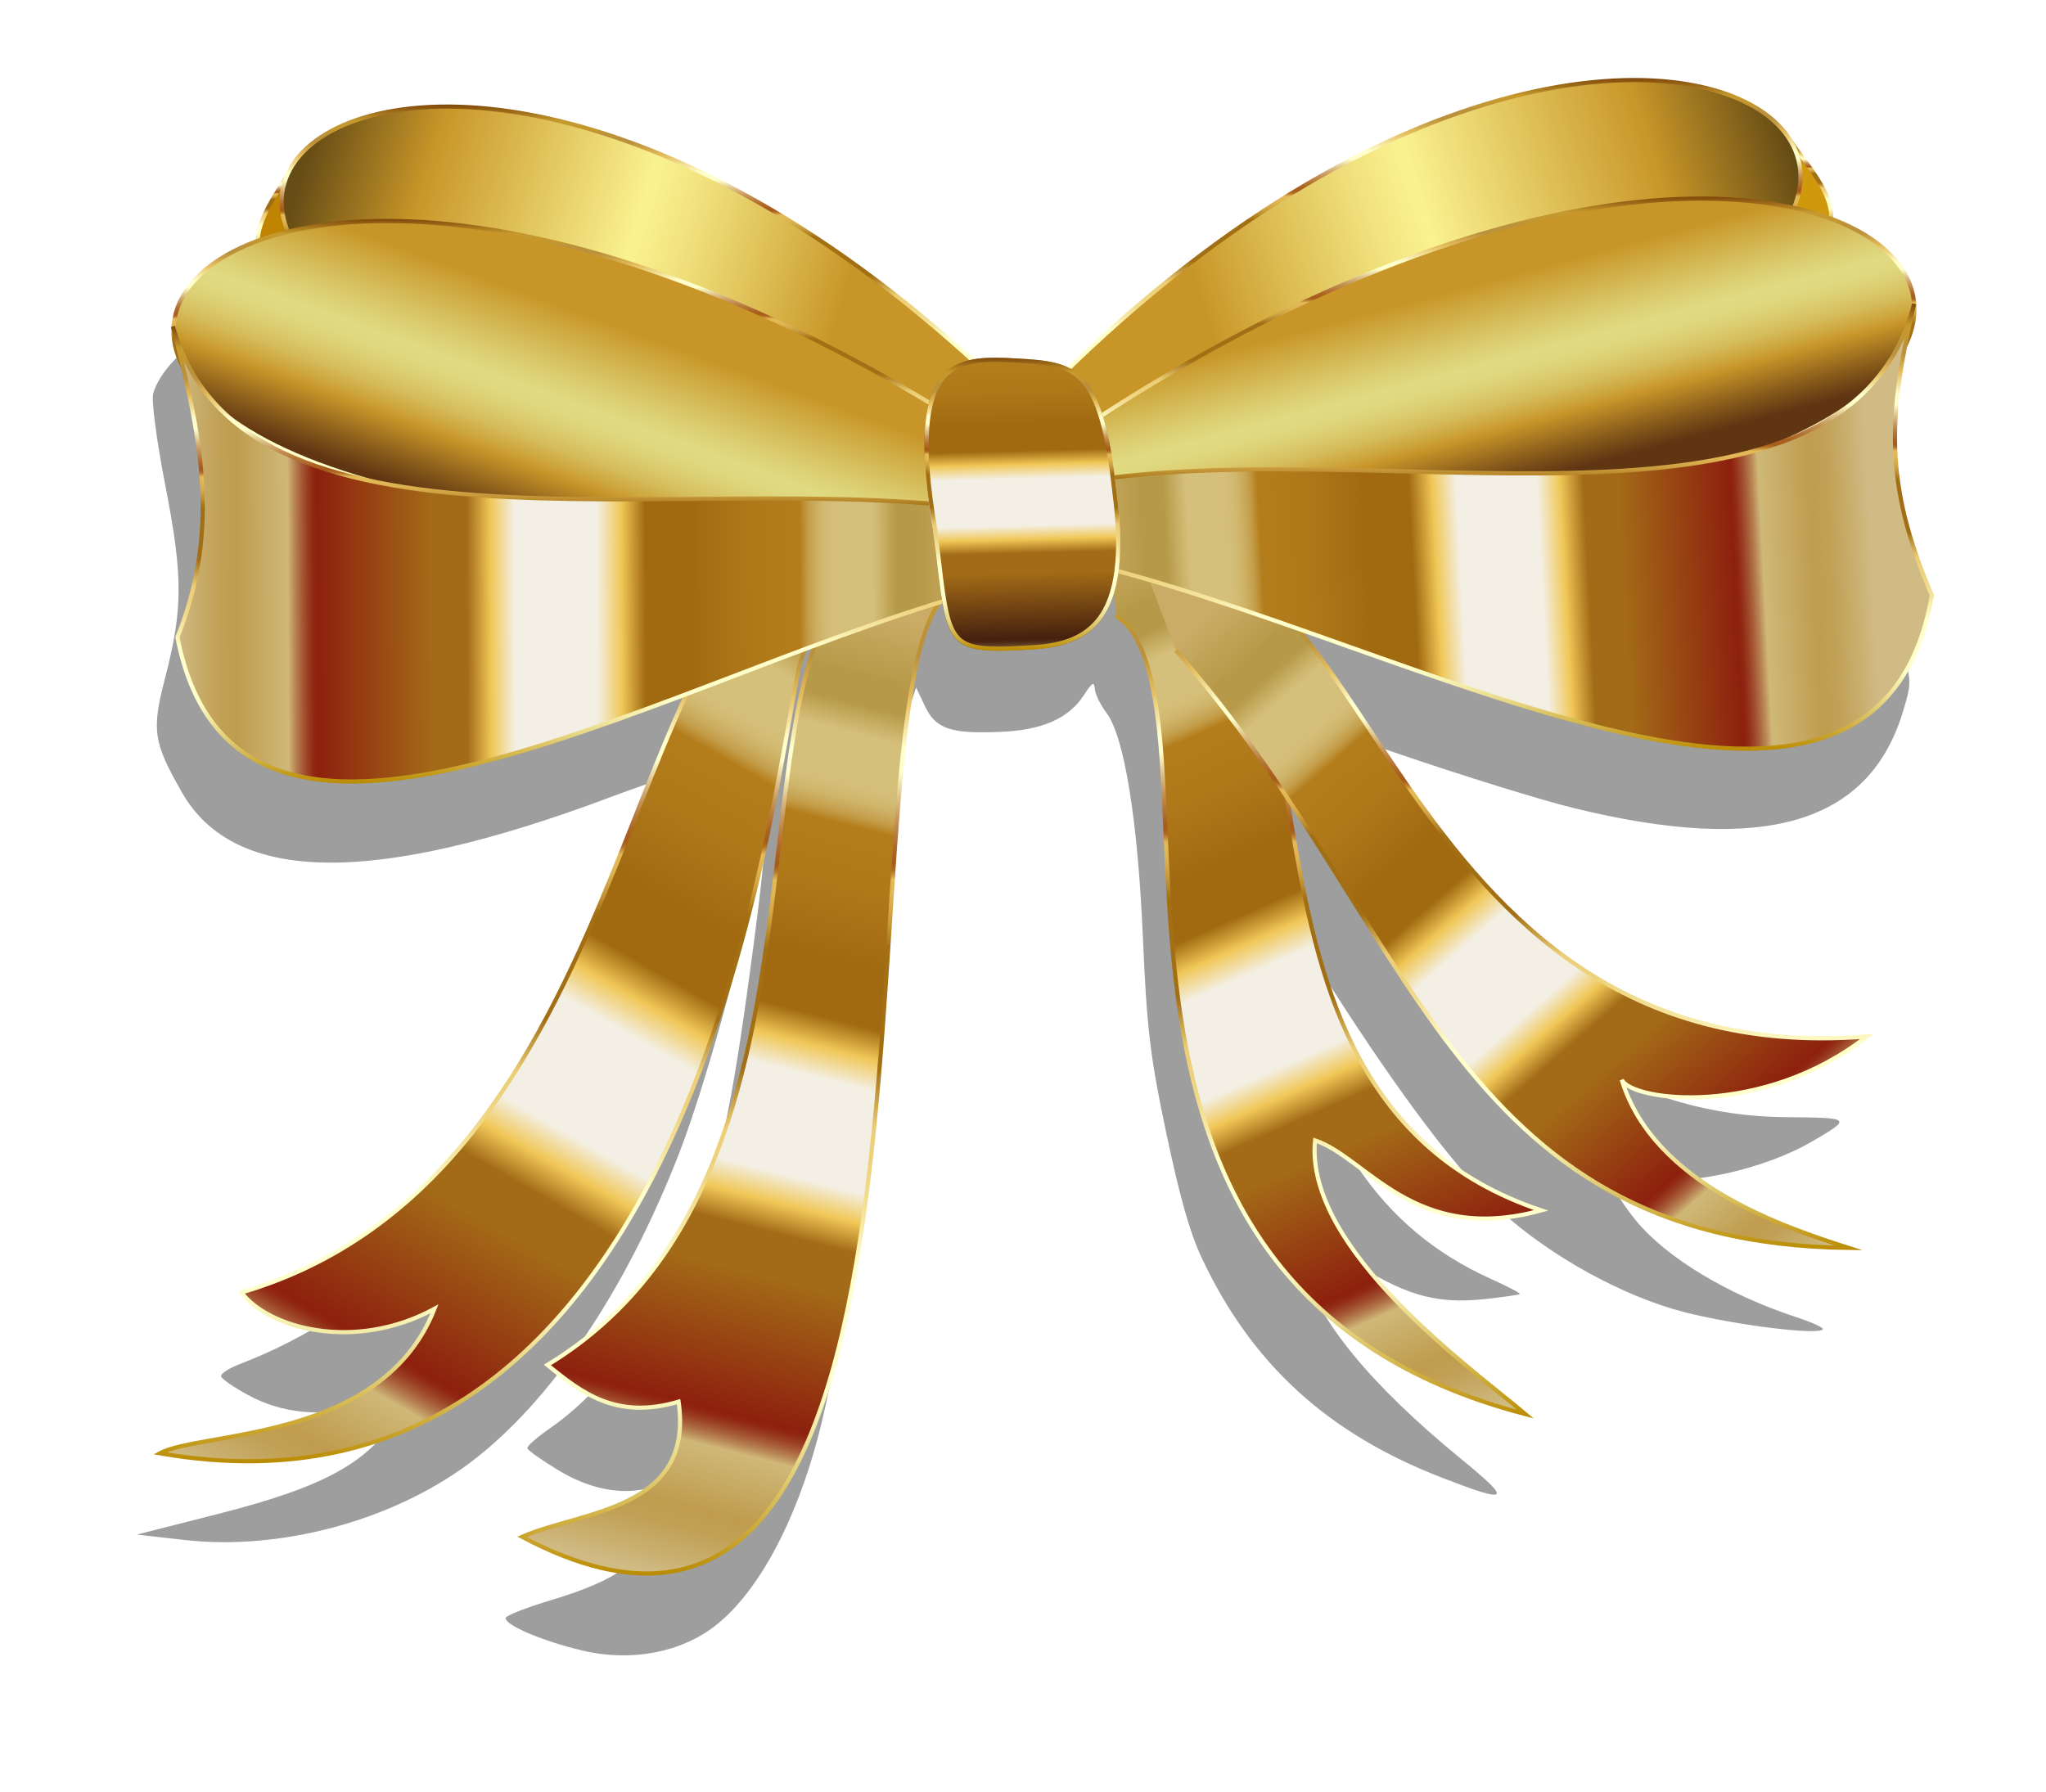
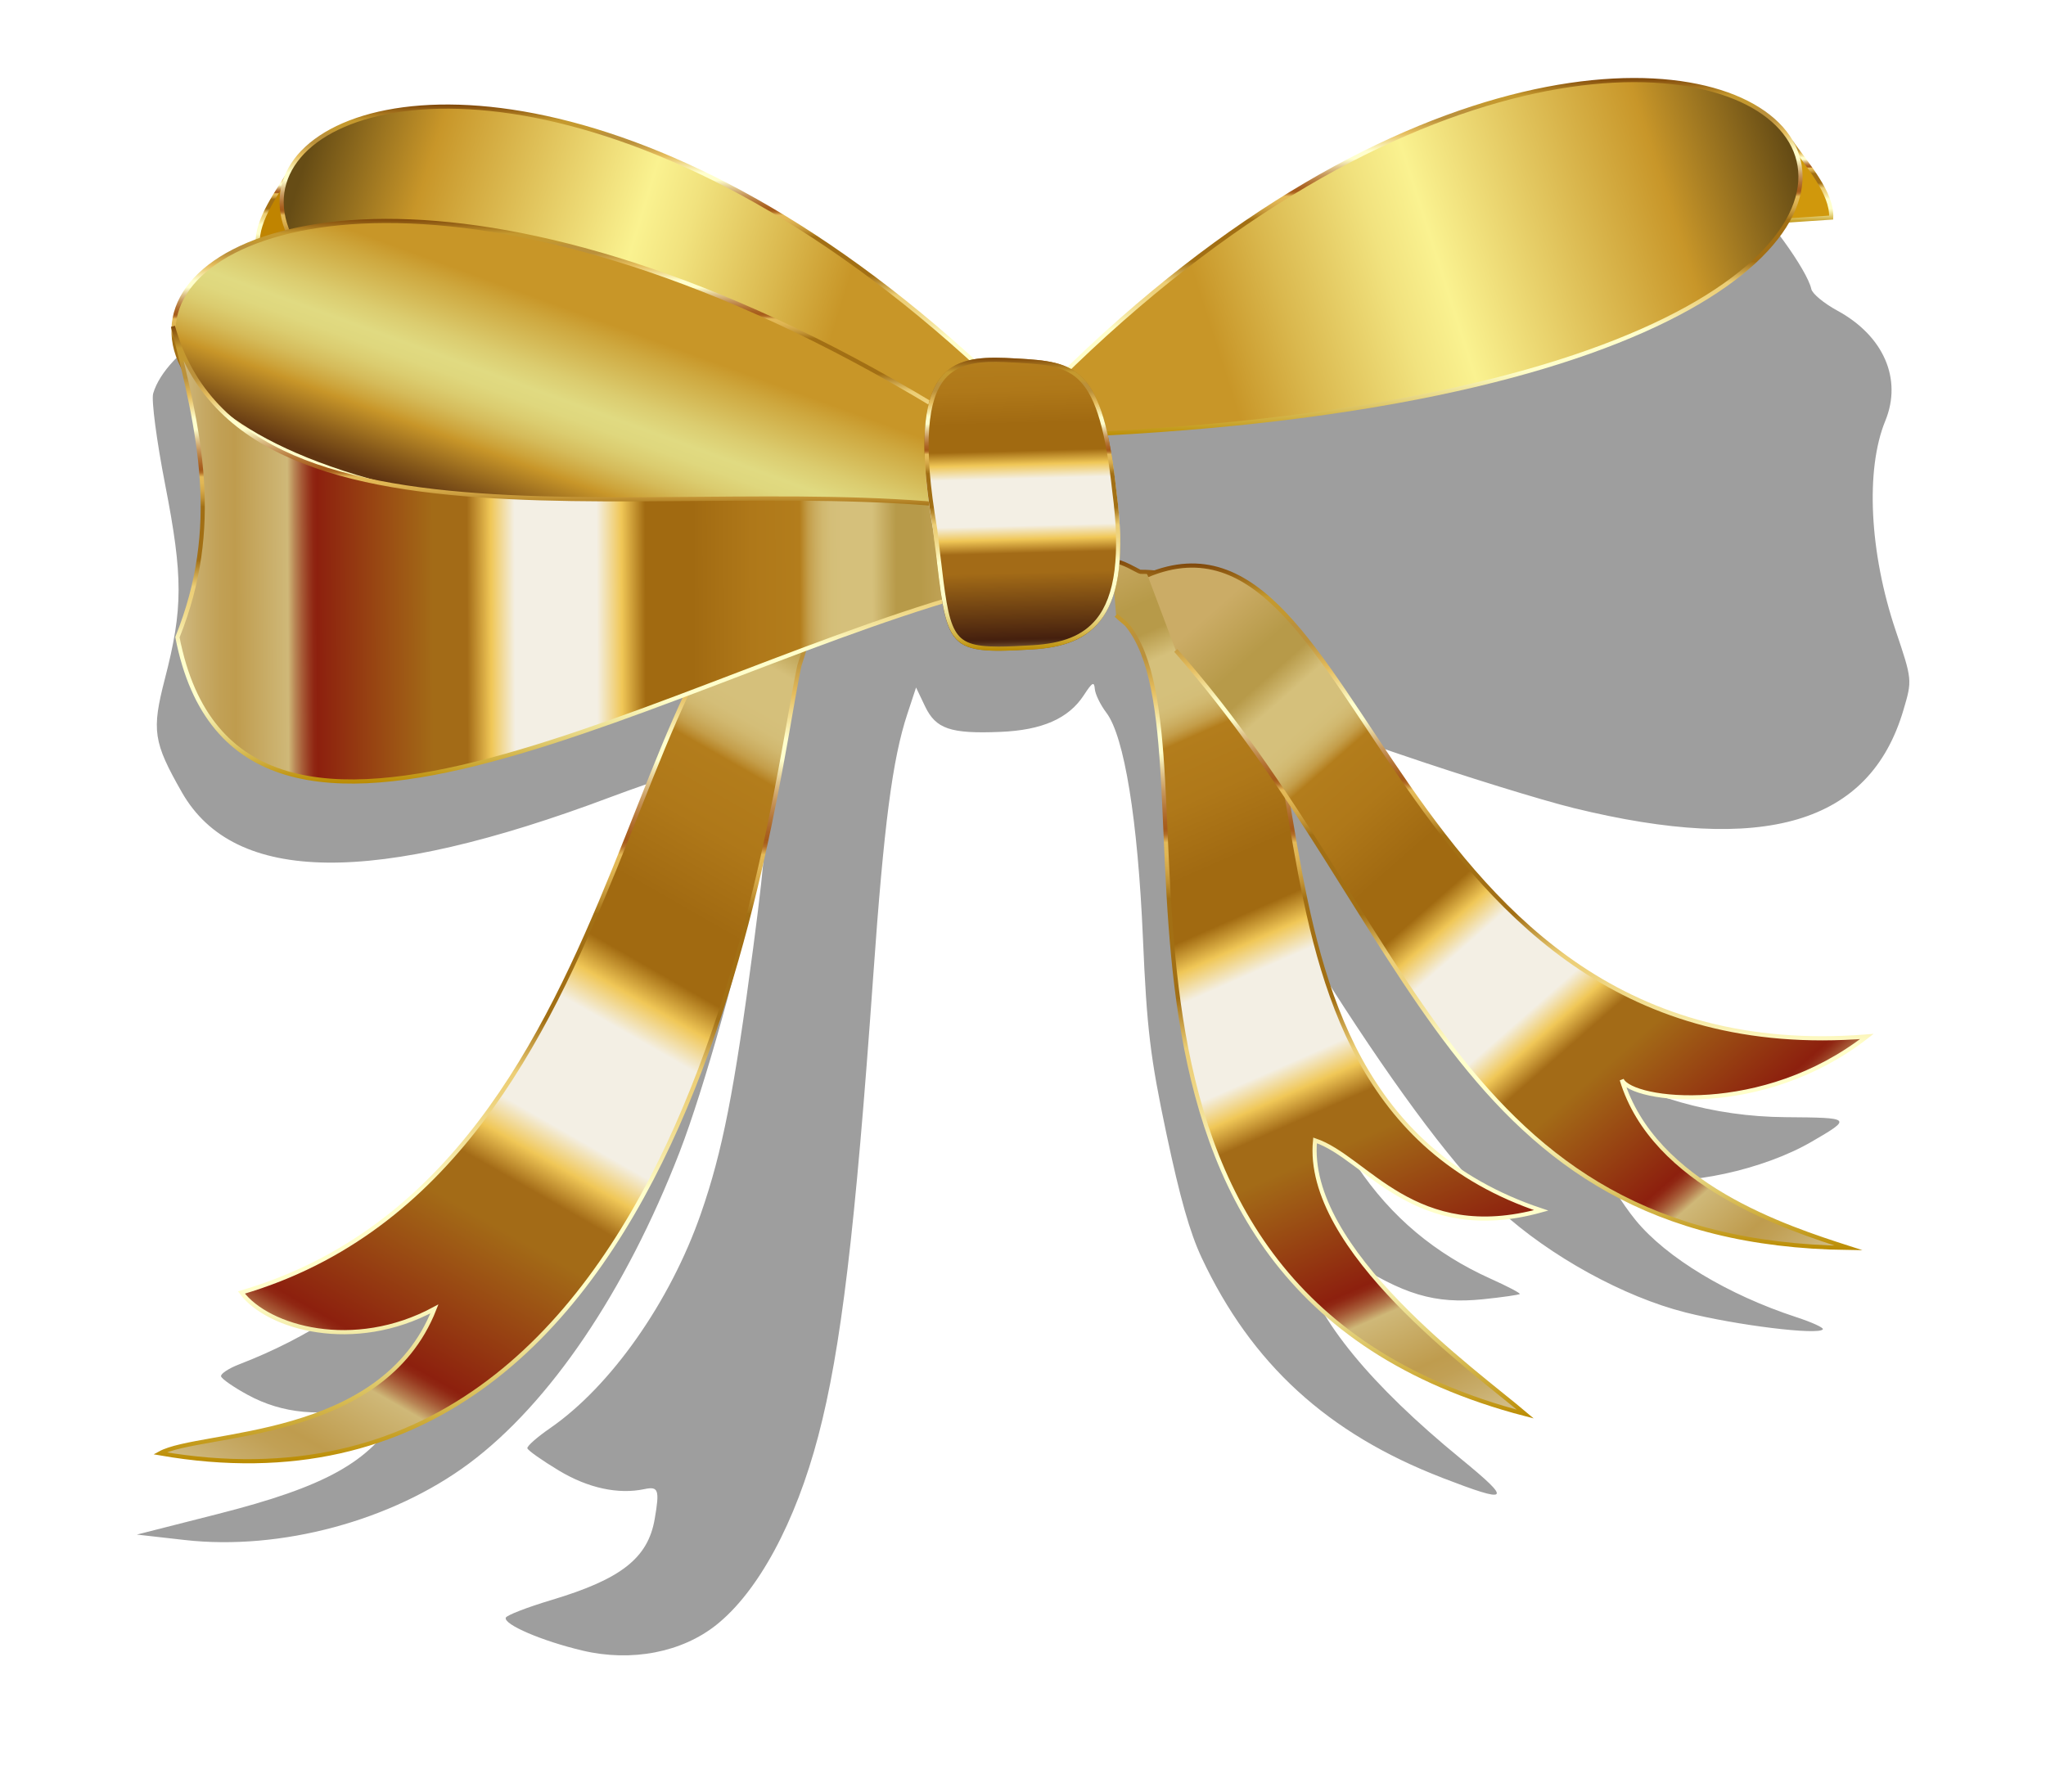
<svg xmlns="http://www.w3.org/2000/svg" width="1968.5" height="1724.6" enable-background="new 310.114 -99.375 1965.886 1725.981" version="1.1" viewBox="310.11 -99.375 1968.5 1724.6" xml:space="preserve">
  <defs>
    <filter id="w" x="-.033" y="-.039" width="1.066" height="1.079" color-interpolation-filters="sRGB">
      <feGaussianBlur stdDeviation="23.579" />
    </filter>
  </defs>
  <g transform="translate(131.59 75)">
    <g transform="translate(-119.35 -102.98)" enable-background="new    " filter="url(#w)" opacity=".38">
      <path d="m1685.4 1350.6c-110.17-42.484-183.49-109.57-231.39-211.71-11.35-24.227-20.84-57.584-33.937-119.51-15.519-73.362-18.811-100.8-22.565-187.96-4.894-113.84-17.913-194.22-35.154-216.95-5.69-7.493-10.694-17.766-11.13-22.823-0.612-7.573-2.407-6.571-10.465 5.767-14.658 22.614-40.156 33.838-80.565 35.476-47.857 1.949-61.926-2.831-72.311-24.601l-8.644-18.118-8.431 25.566c-14.306 43.372-22.498 106.31-32.78 251.96-17.274 244.54-30.968 359.25-52.864 442.68-21.791 83.034-57.752 149.69-98.112 181.85-33.21 26.47-81.679 35.794-128.5 24.761-39.043-9.204-76.377-25.202-74.047-31.726 0.899-2.36 20.58-9.99 43.861-16.968 67.212-20.146 92.936-40.346 99.418-78.055 4.826-28.054 3.623-31.538-9.838-28.702-25.308 5.341-54.293-0.952-82.412-17.87-16.228-9.757-29.856-19.408-30.288-21.434-0.434-2.032 9.428-10.739 21.915-19.344 58.442-40.344 115.59-121.7 145.09-206.56 20.639-59.372 31.978-117.01 50.308-255.76 13.225-100.07 14.038-128.71 1.8-62.913-12.927 69.452-49.241 199.17-72.749 259.85-51.789 133.67-124.75 241.54-202.54 299.42-74.093 55.124-181.5 84.016-273.54 73.584l-46.004-5.207 77.646-19.746c104.04-26.44 146.37-49.989 174.29-96.952l9.388-15.807-37.542 8.816c-46.432 10.916-83.612 7.431-117.07-10.742-13.598-7.391-25.162-15.431-25.682-17.867s7.289-7.594 17.352-11.487c133.53-51.491 225.28-147.8 303.06-318.17 28.957-63.407 102.39-242 100.07-243.33-0.931-0.604-21.436 6.584-45.656 15.588-227.69 85.615-361.99 84.112-412.53-4.603-27.529-48.324-29.192-59.469-16.331-109.21 17.488-67.59 17.544-98.055 0.327-186.49-8.329-42.778-13.436-81.65-11.595-88.057 5.826-20.184 28.17-43.998 54.654-58.231 15.07-8.091 25.126-16.723 24.258-20.787-0.815-3.819 9.579-24.69 23.108-46.371 17.548-28.124 30.052-42.214 43.636-49.174 27.71-14.2 88.895-26 129.03-24.873 48.962 1.367 147.85 26.376 209.69 53.046 62.386 26.903 169.6 94.831 234.76 148.74 31.616 26.16 51.544 38.936 60.864 39.022 7.602-0.018 29.599 1.508 48.836 3.182l34.983 3.065 39.82-36.13c73.904-67.055 154.9-123.32 236.13-164.04 66.759-33.454 103-46.2 172.71-60.744 96.251-20.142 171.96-12.144 217.71 22.834 20.766 15.867 61.27 71.819 65.15 89.993 0.946 4.434 12.122 13.726 24.845 20.63 44.754 24.31 62.86 65.871 46.294 106.25-19.197 46.792-15.244 126.7 9.978 201.6 16.054 47.669 16.053 47.749 7.42 76.872-32.354 109.17-133.4 139.11-317.32 94.024-30.65-7.523-105.33-30.619-165.97-51.339-60.632-20.719-110.85-37.544-111.6-37.383-1.534 0.328 76.885 114.93 116.58 170.15 101.28 140.91 226.47 215.02 364.97 216.06 63.844 0.481 64.242 0.855 25.244 23.533-46.76 27.195-121.07 43.242-166.23 35.888-16.545-2.69-30.505-4.805-31.003-4.699-2.649 0.559 15.059 28.892 27.757 44.399 29.531 36.072 88.738 71.804 154.69 93.36 14.97 4.894 26.419 10.135 25.438 11.649-3.819 5.892-83.185-3.853-132.18-16.235-59.278-14.982-130.12-53.957-178.54-98.237-39.322-35.954-96.225-111.24-162.48-214.98-59.414-93.018-62.874-94.453-47.749-19.838 32.33 159.92 94.506 252.56 201.5 300.72 16.006 7.196 28.531 13.775 27.847 14.613-0.645 0.738-16.587 3.137-35.354 5.036-46.418 4.789-76.933-4.368-129.93-38.976-24.712-16.139-47-28.895-49.531-28.355-2.554 0.545-0.246 15.944 5.147 34.553 15.454 53.32 66.265 115.19 152.96 186.25 49.974 40.961 47.435 43.554-17.992 18.329l0.055-0.085zm-645.51-635.61c-0.594-2.782-2.577-1.256-4.355 3.581-1.799 4.738-2.795 10.89-2.201 13.672 0.594 2.782 2.577 1.256 4.355-3.581 1.8-4.738 2.795-10.89 2.201-13.672zm15.009-77.141c-0.594-2.782-3.122 1.267-5.598 9.119-2.488 7.794-4.032 16.452-3.442 19.216 0.594 2.782 3.122-1.266 5.598-9.119 2.488-7.794 4.036-16.434 3.442-19.216z" />
    </g>
    <g transform="translate(-119.35 -102.98)">
      <linearGradient id="v" x1="572.53" x2="572.53" y1="168.37" y2="88.723" gradientUnits="userSpaceOnUse">
        <stop stop-color="#BA8B01" offset="0" />
        <stop stop-color="#CDAA37" offset=".044" />
        <stop stop-color="#E8D886" offset=".112" />
        <stop stop-color="#F8F4B8" offset=".161" />
        <stop stop-color="#FFFFCB" offset=".185" />
        <stop stop-color="#FFFFCB" offset=".299" />
        <stop stop-color="#FDF9C1" offset=".308" />
        <stop stop-color="#F5E6A0" offset=".342" />
        <stop stop-color="#F0D989" offset=".374" />
        <stop stop-color="#EDD17B" offset=".404" />
        <stop stop-color="#ECCE76" offset=".43" />
        <stop stop-color="#A26F14" offset=".489" />
        <stop stop-color="#A26F14" offset=".605" />
        <stop stop-color="#A67418" offset=".607" />
        <stop stop-color="#C19234" offset=".624" />
        <stop stop-color="#D4A848" offset=".64" />
        <stop stop-color="#E0B654" offset=".656" />
        <stop stop-color="#E4BA58" offset=".67" />
        <stop stop-color="#D9A94D" offset=".672" />
        <stop stop-color="#C38737" offset=".676" />
        <stop stop-color="#B36F27" offset=".679" />
        <stop stop-color="#A9601D" offset=".683" />
        <stop stop-color="#A65B1A" offset=".686" />
        <stop stop-color="#AA6222" offset=".695" />
        <stop stop-color="#B57637" offset=".71" />
        <stop stop-color="#C6965B" offset=".729" />
        <stop stop-color="#DEC38B" offset=".75" />
        <stop stop-color="#FDFCC9" offset=".773" />
        <stop stop-color="#FFFFCD" offset=".774" />
        <stop stop-color="#FFFFCD" offset=".796" />
        <stop stop-color="#E5BD5D" offset=".847" />
        <stop stop-color="#BB913B" offset=".886" />
        <stop stop-color="#BB913B" offset=".912" />
        <stop stop-color="#BE9337" offset=".915" />
        <stop stop-color="#C39830" offset=".925" />
        <stop stop-color="#C5992E" offset=".951" />
        <stop stop-color="#7F470A" offset="1" />
      </linearGradient>
      <path d="m579.46 89.77c-13.82 22.497-35.09 50.399-33.596 73.748l52.808 2.714-18.573-73.842" fill="#c08400" stroke="url(#v)" stroke-miterlimit="10" stroke-width="4" />
      <linearGradient id="u" x1="2030.3" x2="2030.3" y1="144.05" y2="63.844" gradientUnits="userSpaceOnUse">
        <stop stop-color="#BA8B01" offset="0" />
        <stop stop-color="#CDAA37" offset=".044" />
        <stop stop-color="#E8D886" offset=".112" />
        <stop stop-color="#F8F4B8" offset=".161" />
        <stop stop-color="#FFFFCB" offset=".185" />
        <stop stop-color="#FFFFCB" offset=".299" />
        <stop stop-color="#FDF9C1" offset=".308" />
        <stop stop-color="#F5E6A0" offset=".342" />
        <stop stop-color="#F0D989" offset=".374" />
        <stop stop-color="#EDD17B" offset=".404" />
        <stop stop-color="#ECCE76" offset=".43" />
        <stop stop-color="#A26F14" offset=".489" />
        <stop stop-color="#A26F14" offset=".605" />
        <stop stop-color="#A67418" offset=".607" />
        <stop stop-color="#C19234" offset=".624" />
        <stop stop-color="#D4A848" offset=".64" />
        <stop stop-color="#E0B654" offset=".656" />
        <stop stop-color="#E4BA58" offset=".67" />
        <stop stop-color="#D9A94D" offset=".672" />
        <stop stop-color="#C38737" offset=".676" />
        <stop stop-color="#B36F27" offset=".679" />
        <stop stop-color="#A9601D" offset=".683" />
        <stop stop-color="#A65B1A" offset=".686" />
        <stop stop-color="#AA6222" offset=".695" />
        <stop stop-color="#B57637" offset=".71" />
        <stop stop-color="#C6965B" offset=".729" />
        <stop stop-color="#DEC38B" offset=".75" />
        <stop stop-color="#FDFCC9" offset=".773" />
        <stop stop-color="#FFFFCD" offset=".774" />
        <stop stop-color="#FFFFCD" offset=".796" />
        <stop stop-color="#E5BD5D" offset=".847" />
        <stop stop-color="#BB913B" offset=".886" />
        <stop stop-color="#BB913B" offset=".912" />
        <stop stop-color="#BE9337" offset=".915" />
        <stop stop-color="#C39830" offset=".925" />
        <stop stop-color="#C5992E" offset=".951" />
        <stop stop-color="#7F470A" offset="1" />
      </linearGradient>
      <path d="m2020.9 65.002c15.752 22.185 39.925 49.597 38.786 72.975l-58.286 3.893 18.878-74.25" fill="#d0980c" stroke="url(#u)" stroke-miterlimit="10" stroke-width="4" />
      <linearGradient id="t" x1="1723" x2="1357" y1="1290.4" y2="460.37" gradientUnits="userSpaceOnUse">
        <stop stop-color="#D0BB84" offset="0" />
        <stop stop-color="#C7AB68" offset=".029" />
        <stop stop-color="#C1A055" offset=".054" />
        <stop stop-color="#BF9C4E" offset=".073" />
        <stop stop-color="#CFB878" offset=".139" />
        <stop stop-color="#B88454" offset=".148" />
        <stop stop-color="#A65936" offset=".157" />
        <stop stop-color="#983A20" offset=".165" />
        <stop stop-color="#902713" offset=".171" />
        <stop stop-color="#8D200E" offset=".176" />
        <stop stop-color="#A36B17" offset=".321" />
        <stop stop-color="#A36B17" offset=".364" />
        <stop stop-color="#F0C757" offset=".394" />
        <stop stop-color="#F3EFE4" offset=".424" />
        <stop stop-color="#F3EFE4" offset=".491" />
        <stop stop-color="#F3EFE4" offset=".527" />
        <stop stop-color="#F0C757" offset=".558" />
        <stop stop-color="#A16A11" offset=".588" />
        <stop stop-color="#A16A11" offset=".648" />
        <stop stop-color="#A26B12" offset=".652" />
        <stop stop-color="#AF7819" offset=".721" />
        <stop stop-color="#B37D1C" offset=".782" />
        <stop stop-color="#BA8A2E" offset=".786" />
        <stop stop-color="#C49E4A" offset=".793" />
        <stop stop-color="#CBAD60" offset=".802" />
        <stop stop-color="#D1B86F" offset=".811" />
        <stop stop-color="#D4BE78" offset=".821" />
        <stop stop-color="#D5C07B" offset=".836" />
        <stop stop-color="#D5C07B" offset=".873" />
        <stop stop-color="#B79A49" offset=".903" />
        <stop stop-color="#B79A49" offset=".933" />
        <stop stop-color="#CBAC66" offset="1" />
      </linearGradient>
      <linearGradient id="s" x1="1577.5" x2="1577.5" y1="1293.5" y2="466.31" gradientUnits="userSpaceOnUse">
        <stop stop-color="#BA8B01" offset="0" />
        <stop stop-color="#CDAA37" offset=".044" />
        <stop stop-color="#E8D886" offset=".112" />
        <stop stop-color="#F8F4B8" offset=".161" />
        <stop stop-color="#FFFFCB" offset=".185" />
        <stop stop-color="#FFFFCB" offset=".299" />
        <stop stop-color="#FDF9C1" offset=".308" />
        <stop stop-color="#F5E6A0" offset=".342" />
        <stop stop-color="#F0D989" offset=".374" />
        <stop stop-color="#EDD17B" offset=".404" />
        <stop stop-color="#ECCE76" offset=".43" />
        <stop stop-color="#A26F14" offset=".489" />
        <stop stop-color="#A26F14" offset=".605" />
        <stop stop-color="#A67418" offset=".607" />
        <stop stop-color="#C19234" offset=".624" />
        <stop stop-color="#D4A848" offset=".64" />
        <stop stop-color="#E0B654" offset=".656" />
        <stop stop-color="#E4BA58" offset=".67" />
        <stop stop-color="#D9A94D" offset=".672" />
        <stop stop-color="#C38737" offset=".676" />
        <stop stop-color="#B36F27" offset=".679" />
        <stop stop-color="#A9601D" offset=".683" />
        <stop stop-color="#A65B1A" offset=".686" />
        <stop stop-color="#AA6222" offset=".695" />
        <stop stop-color="#B57637" offset=".71" />
        <stop stop-color="#C6965B" offset=".729" />
        <stop stop-color="#DEC38B" offset=".75" />
        <stop stop-color="#FDFCC9" offset=".773" />
        <stop stop-color="#FFFFCD" offset=".774" />
        <stop stop-color="#FFFFCD" offset=".796" />
        <stop stop-color="#E5BD5D" offset=".847" />
        <stop stop-color="#BB913B" offset=".886" />
        <stop stop-color="#BB913B" offset=".912" />
        <stop stop-color="#BE9337" offset=".915" />
        <stop stop-color="#C39830" offset=".925" />
        <stop stop-color="#C5992E" offset=".951" />
        <stop stop-color="#7F470A" offset="1" />
      </linearGradient>
      <path d="m1371.7 520.62c3.97 4.027 9.102 7.585 10.574 9.402 96.879 118.52-86.596 637 383.22 759.36-47.709-40.593-212.85-158.19-202.37-263.41 49.648 16.597 95.293 101.19 217.55 67.346-346.57-115.77-156.07-614.51-385.67-614.48-1.617-0.059-18.168-10.953-27.565-10.509" fill="url(#t)" stroke="url(#s)" stroke-miterlimit="10" stroke-width="4" />
      <linearGradient id="r" x1="2062.8" x2="1500.8" y1="1124.5" y2="484.52" gradientUnits="userSpaceOnUse">
        <stop stop-color="#D0BB84" offset="0" />
        <stop stop-color="#C7AB68" offset=".029" />
        <stop stop-color="#C1A055" offset=".054" />
        <stop stop-color="#BF9C4E" offset=".073" />
        <stop stop-color="#CFB878" offset=".139" />
        <stop stop-color="#B88454" offset=".148" />
        <stop stop-color="#A65936" offset=".157" />
        <stop stop-color="#983A20" offset=".165" />
        <stop stop-color="#902713" offset=".171" />
        <stop stop-color="#8D200E" offset=".176" />
        <stop stop-color="#A36B17" offset=".321" />
        <stop stop-color="#A36B17" offset=".364" />
        <stop stop-color="#F0C757" offset=".394" />
        <stop stop-color="#F3EFE4" offset=".424" />
        <stop stop-color="#F3EFE4" offset=".491" />
        <stop stop-color="#F3EFE4" offset=".527" />
        <stop stop-color="#F0C757" offset=".558" />
        <stop stop-color="#A16A11" offset=".588" />
        <stop stop-color="#A16A11" offset=".648" />
        <stop stop-color="#A26B12" offset=".652" />
        <stop stop-color="#AF7819" offset=".721" />
        <stop stop-color="#B37D1C" offset=".782" />
        <stop stop-color="#BA8A2E" offset=".786" />
        <stop stop-color="#C49E4A" offset=".793" />
        <stop stop-color="#CBAD60" offset=".802" />
        <stop stop-color="#D1B86F" offset=".811" />
        <stop stop-color="#D4BE78" offset=".821" />
        <stop stop-color="#D5C07B" offset=".836" />
        <stop stop-color="#D5C07B" offset=".873" />
        <stop stop-color="#B79A49" offset=".903" />
        <stop stop-color="#B79A49" offset=".933" />
        <stop stop-color="#CBAC66" offset="1" />
      </linearGradient>
      <linearGradient id="q" x1="1750.9" x2="1750.9" y1="1131.6" y2="470.83" gradientUnits="userSpaceOnUse">
        <stop stop-color="#BA8B01" offset="0" />
        <stop stop-color="#CDAA37" offset=".044" />
        <stop stop-color="#E8D886" offset=".112" />
        <stop stop-color="#F8F4B8" offset=".161" />
        <stop stop-color="#FFFFCB" offset=".185" />
        <stop stop-color="#FFFFCB" offset=".299" />
        <stop stop-color="#FDF9C1" offset=".308" />
        <stop stop-color="#F5E6A0" offset=".342" />
        <stop stop-color="#F0D989" offset=".374" />
        <stop stop-color="#EDD17B" offset=".404" />
        <stop stop-color="#ECCE76" offset=".43" />
        <stop stop-color="#A26F14" offset=".489" />
        <stop stop-color="#A26F14" offset=".605" />
        <stop stop-color="#A67418" offset=".607" />
        <stop stop-color="#C19234" offset=".624" />
        <stop stop-color="#D4A848" offset=".64" />
        <stop stop-color="#E0B654" offset=".656" />
        <stop stop-color="#E4BA58" offset=".67" />
        <stop stop-color="#D9A94D" offset=".672" />
        <stop stop-color="#C38737" offset=".676" />
        <stop stop-color="#B36F27" offset=".679" />
        <stop stop-color="#A9601D" offset=".683" />
        <stop stop-color="#A65B1A" offset=".686" />
        <stop stop-color="#AA6222" offset=".695" />
        <stop stop-color="#B57637" offset=".71" />
        <stop stop-color="#C6965B" offset=".729" />
        <stop stop-color="#DEC38B" offset=".75" />
        <stop stop-color="#FDFCC9" offset=".773" />
        <stop stop-color="#FFFFCD" offset=".774" />
        <stop stop-color="#FFFFCD" offset=".796" />
        <stop stop-color="#E5BD5D" offset=".847" />
        <stop stop-color="#BB913B" offset=".886" />
        <stop stop-color="#BB913B" offset=".912" />
        <stop stop-color="#BE9337" offset=".915" />
        <stop stop-color="#C39830" offset=".925" />
        <stop stop-color="#C5992E" offset=".951" />
        <stop stop-color="#7F470A" offset="1" />
      </linearGradient>
      <path d="m1429.1 554.52c230.43 261.37 264.46 570.19 647.43 574.94-59.589-19.19-187.66-60.627-218.33-161.82 9.88 20.812 135.88 36.462 235.82-41.648-467.23 37.188-480.07-531.99-692.11-443.88" fill="url(#r)" stroke="url(#q)" stroke-miterlimit="10" stroke-width="4" />
      <linearGradient id="p" x1="1341.3" x2="2021.3" y1="287.83" y2="69.83" gradientUnits="userSpaceOnUse">
        <stop stop-color="#C89628" offset=".18" />
        <stop stop-color="#DAB84E" offset=".284" />
        <stop stop-color="#F1E27E" offset=".428" />
        <stop stop-color="#FAF290" offset=".5" />
        <stop stop-color="#C89629" offset=".82" />
        <stop stop-color="#664C15" offset=".996" />
      </linearGradient>
      <linearGradient id="o" x1="1673" x2="1673" y1="349.03" y2="3.655" gradientUnits="userSpaceOnUse">
        <stop stop-color="#BA8B01" offset="0" />
        <stop stop-color="#CDAA37" offset=".044" />
        <stop stop-color="#E8D886" offset=".112" />
        <stop stop-color="#F8F4B8" offset=".161" />
        <stop stop-color="#FFFFCB" offset=".185" />
        <stop stop-color="#FFFFCB" offset=".299" />
        <stop stop-color="#FDF9C1" offset=".308" />
        <stop stop-color="#F5E6A0" offset=".342" />
        <stop stop-color="#F0D989" offset=".374" />
        <stop stop-color="#EDD17B" offset=".404" />
        <stop stop-color="#ECCE76" offset=".43" />
        <stop stop-color="#A26F14" offset=".489" />
        <stop stop-color="#A26F14" offset=".605" />
        <stop stop-color="#A67418" offset=".607" />
        <stop stop-color="#C19234" offset=".624" />
        <stop stop-color="#D4A848" offset=".64" />
        <stop stop-color="#E0B654" offset=".656" />
        <stop stop-color="#E4BA58" offset=".67" />
        <stop stop-color="#D9A94D" offset=".672" />
        <stop stop-color="#C38737" offset=".676" />
        <stop stop-color="#B36F27" offset=".679" />
        <stop stop-color="#A9601D" offset=".683" />
        <stop stop-color="#A65B1A" offset=".686" />
        <stop stop-color="#AA6222" offset=".695" />
        <stop stop-color="#B57637" offset=".71" />
        <stop stop-color="#C6965B" offset=".729" />
        <stop stop-color="#DEC38B" offset=".75" />
        <stop stop-color="#FDFCC9" offset=".773" />
        <stop stop-color="#FFFFCD" offset=".774" />
        <stop stop-color="#FFFFCD" offset=".796" />
        <stop stop-color="#E5BD5D" offset=".847" />
        <stop stop-color="#BB913B" offset=".886" />
        <stop stop-color="#BB913B" offset=".912" />
        <stop stop-color="#BE9337" offset=".915" />
        <stop stop-color="#C39830" offset=".925" />
        <stop stop-color="#C5992E" offset=".951" />
        <stop stop-color="#7F470A" offset="1" />
      </linearGradient>
      <path d="m1315.3 293.88c660.65-653.83 1199.4 2.003 17.788 53.153" fill="url(#p)" stroke="url(#o)" stroke-miterlimit="10" stroke-width="4" />
      <linearGradient id="n" x1="1689.8" x2="1751.6" y1="165.65" y2="396.08" gradientUnits="userSpaceOnUse">
        <stop stop-color="#C89628" offset=".18" />
        <stop stop-color="#CEA83F" offset=".253" />
        <stop stop-color="#DBCC6F" offset=".418" />
        <stop stop-color="#E0DA81" offset=".5" />
        <stop stop-color="#DFD77D" offset=".554" />
        <stop stop-color="#DBCC6F" offset=".614" />
        <stop stop-color="#D5BB5A" offset=".676" />
        <stop stop-color="#CDA43B" offset=".739" />
        <stop stop-color="#C89629" offset=".771" />
        <stop stop-color="#86591A" offset=".909" />
        <stop stop-color="#603512" offset="1" />
      </linearGradient>
      <linearGradient id="m" x1="1728.6" x2="1728.6" y1="427.45" y2="117.71" gradientUnits="userSpaceOnUse">
        <stop stop-color="#BA8B01" offset="0" />
        <stop stop-color="#CDAA37" offset=".044" />
        <stop stop-color="#E8D886" offset=".112" />
        <stop stop-color="#F8F4B8" offset=".161" />
        <stop stop-color="#FFFFCB" offset=".185" />
        <stop stop-color="#FFFFCB" offset=".299" />
        <stop stop-color="#FDF9C1" offset=".308" />
        <stop stop-color="#F5E6A0" offset=".342" />
        <stop stop-color="#F0D989" offset=".374" />
        <stop stop-color="#EDD17B" offset=".404" />
        <stop stop-color="#ECCE76" offset=".43" />
        <stop stop-color="#A26F14" offset=".489" />
        <stop stop-color="#A26F14" offset=".605" />
        <stop stop-color="#A67418" offset=".607" />
        <stop stop-color="#C19234" offset=".624" />
        <stop stop-color="#D4A848" offset=".64" />
        <stop stop-color="#E0B654" offset=".656" />
        <stop stop-color="#E4BA58" offset=".67" />
        <stop stop-color="#D9A94D" offset=".672" />
        <stop stop-color="#C38737" offset=".676" />
        <stop stop-color="#B36F27" offset=".679" />
        <stop stop-color="#A9601D" offset=".683" />
        <stop stop-color="#A65B1A" offset=".686" />
        <stop stop-color="#AA6222" offset=".695" />
        <stop stop-color="#B57637" offset=".71" />
        <stop stop-color="#C6965B" offset=".729" />
        <stop stop-color="#DEC38B" offset=".75" />
        <stop stop-color="#FDFCC9" offset=".773" />
        <stop stop-color="#FFFFCD" offset=".774" />
        <stop stop-color="#FFFFCD" offset=".796" />
        <stop stop-color="#E5BD5D" offset=".847" />
        <stop stop-color="#BB913B" offset=".886" />
        <stop stop-color="#BB913B" offset=".912" />
        <stop stop-color="#BE9337" offset=".915" />
        <stop stop-color="#C39830" offset=".925" />
        <stop stop-color="#C5992E" offset=".951" />
        <stop stop-color="#7F470A" offset="1" />
      </linearGradient>
-       <path d="m1316.5 355.84c892.29-609.56 1284 166.22 4.056 59.336" fill="url(#n)" stroke="url(#m)" stroke-miterlimit="10" stroke-width="4" />
      <linearGradient id="l" x1="472.72" x2="468.95" y1="1251.5" y2="1252.1" gradientTransform="matrix(191.91 -40.966 -40.966 -191.91 -37353 259987)" gradientUnits="userSpaceOnUse">
        <stop stop-color="#D0BB84" offset="0" />
        <stop stop-color="#C7AB68" offset=".029" />
        <stop stop-color="#C1A055" offset=".054" />
        <stop stop-color="#BF9C4E" offset=".073" />
        <stop stop-color="#CFB878" offset=".139" />
        <stop stop-color="#B88454" offset=".148" />
        <stop stop-color="#A65936" offset=".157" />
        <stop stop-color="#983A20" offset=".165" />
        <stop stop-color="#902713" offset=".171" />
        <stop stop-color="#8D200E" offset=".176" />
        <stop stop-color="#A36B17" offset=".321" />
        <stop stop-color="#A36B17" offset=".364" />
        <stop stop-color="#F0C757" offset=".394" />
        <stop stop-color="#F3EFE4" offset=".424" />
        <stop stop-color="#F3EFE4" offset=".491" />
        <stop stop-color="#F3EFE4" offset=".527" />
        <stop stop-color="#F0C757" offset=".558" />
        <stop stop-color="#A16A11" offset=".588" />
        <stop stop-color="#A16A11" offset=".648" />
        <stop stop-color="#A26B12" offset=".652" />
        <stop stop-color="#AF7819" offset=".721" />
        <stop stop-color="#B37D1C" offset=".782" />
        <stop stop-color="#BA8A2E" offset=".786" />
        <stop stop-color="#C49E4A" offset=".793" />
        <stop stop-color="#CBAD60" offset=".802" />
        <stop stop-color="#D1B86F" offset=".811" />
        <stop stop-color="#D4BE78" offset=".821" />
        <stop stop-color="#D5C07B" offset=".836" />
        <stop stop-color="#D5C07B" offset=".873" />
        <stop stop-color="#B79A49" offset=".903" />
        <stop stop-color="#B79A49" offset=".933" />
        <stop stop-color="#CBAC66" offset="1" />
      </linearGradient>
      <linearGradient id="k" x1="1737.1" x2="1737.1" y1="651.08" y2="220.42" gradientUnits="userSpaceOnUse">
        <stop stop-color="#BA8B01" offset="0" />
        <stop stop-color="#CDAA37" offset=".044" />
        <stop stop-color="#E8D886" offset=".112" />
        <stop stop-color="#F8F4B8" offset=".161" />
        <stop stop-color="#FFFFCB" offset=".185" />
        <stop stop-color="#FFFFCB" offset=".299" />
        <stop stop-color="#FDF9C1" offset=".308" />
        <stop stop-color="#F5E6A0" offset=".342" />
        <stop stop-color="#F0D989" offset=".374" />
        <stop stop-color="#EDD17B" offset=".404" />
        <stop stop-color="#ECCE76" offset=".43" />
        <stop stop-color="#A26F14" offset=".489" />
        <stop stop-color="#A26F14" offset=".605" />
        <stop stop-color="#A67418" offset=".607" />
        <stop stop-color="#C19234" offset=".624" />
        <stop stop-color="#D4A848" offset=".64" />
        <stop stop-color="#E0B654" offset=".656" />
        <stop stop-color="#E4BA58" offset=".67" />
        <stop stop-color="#D9A94D" offset=".672" />
        <stop stop-color="#C38737" offset=".676" />
        <stop stop-color="#B36F27" offset=".679" />
        <stop stop-color="#A9601D" offset=".683" />
        <stop stop-color="#A65B1A" offset=".686" />
        <stop stop-color="#AA6222" offset=".695" />
        <stop stop-color="#B57637" offset=".71" />
        <stop stop-color="#C6965B" offset=".729" />
        <stop stop-color="#DEC38B" offset=".75" />
        <stop stop-color="#FDFCC9" offset=".773" />
        <stop stop-color="#FFFFCD" offset=".774" />
        <stop stop-color="#FFFFCD" offset=".796" />
        <stop stop-color="#E5BD5D" offset=".847" />
        <stop stop-color="#BB913B" offset=".886" />
        <stop stop-color="#BB913B" offset=".912" />
        <stop stop-color="#BE9337" offset=".915" />
        <stop stop-color="#C39830" offset=".925" />
        <stop stop-color="#C5992E" offset=".951" />
        <stop stop-color="#7F470A" offset="1" />
      </linearGradient>
-       <path d="m1338.7 469.48c314.33 73.042 763.54 345.7 817.84 32.005-46.876-108.72-41.567-174.57-17.016-280.56-66.917 258.89-528.36 116.31-823.56 175.52" fill="url(#l)" stroke="url(#k)" stroke-miterlimit="10" stroke-width="4" />
      <linearGradient id="j" x1="584.51" x2="1210.5" y1="96.843" y2="288.84" gradientUnits="userSpaceOnUse">
        <stop stop-color="#664C15" offset=".004" />
        <stop stop-color="#C89629" offset=".18" />
        <stop stop-color="#FAF290" offset=".5" />
        <stop stop-color="#F1E27E" offset=".572" />
        <stop stop-color="#DAB84E" offset=".716" />
        <stop stop-color="#C89628" offset=".82" />
      </linearGradient>
      <linearGradient id="i" x1="913.12" x2="913.12" y1="351.76" y2="29.186" gradientUnits="userSpaceOnUse">
        <stop stop-color="#BA8B01" offset="0" />
        <stop stop-color="#CDAA37" offset=".044" />
        <stop stop-color="#E8D886" offset=".112" />
        <stop stop-color="#F8F4B8" offset=".161" />
        <stop stop-color="#FFFFCB" offset=".185" />
        <stop stop-color="#FFFFCB" offset=".299" />
        <stop stop-color="#FDF9C1" offset=".308" />
        <stop stop-color="#F5E6A0" offset=".342" />
        <stop stop-color="#F0D989" offset=".374" />
        <stop stop-color="#EDD17B" offset=".404" />
        <stop stop-color="#ECCE76" offset=".43" />
        <stop stop-color="#A26F14" offset=".489" />
        <stop stop-color="#A26F14" offset=".605" />
        <stop stop-color="#A67418" offset=".607" />
        <stop stop-color="#C19234" offset=".624" />
        <stop stop-color="#D4A848" offset=".64" />
        <stop stop-color="#E0B654" offset=".656" />
        <stop stop-color="#E4BA58" offset=".67" />
        <stop stop-color="#D9A94D" offset=".672" />
        <stop stop-color="#C38737" offset=".676" />
        <stop stop-color="#B36F27" offset=".679" />
        <stop stop-color="#A9601D" offset=".683" />
        <stop stop-color="#A65B1A" offset=".686" />
        <stop stop-color="#AA6222" offset=".695" />
        <stop stop-color="#B57637" offset=".71" />
        <stop stop-color="#C6965B" offset=".729" />
        <stop stop-color="#DEC38B" offset=".75" />
        <stop stop-color="#FDFCC9" offset=".773" />
        <stop stop-color="#FFFFCD" offset=".774" />
        <stop stop-color="#FFFFCD" offset=".796" />
        <stop stop-color="#E5BD5D" offset=".847" />
        <stop stop-color="#BB913B" offset=".886" />
        <stop stop-color="#BB913B" offset=".912" />
        <stop stop-color="#BE9337" offset=".915" />
        <stop stop-color="#C39830" offset=".925" />
        <stop stop-color="#C5992E" offset=".951" />
        <stop stop-color="#7F470A" offset="1" />
      </linearGradient>
      <path d="m1258 298.09c-646.6-617.56-1149.5 26.573-15.938 51.675" fill="url(#j)" stroke="url(#i)" stroke-miterlimit="10" stroke-width="4" />
      <linearGradient id="h" x1="912.14" x2="1148.1" y1="1439.1" y2="517.06" gradientUnits="userSpaceOnUse">
        <stop stop-color="#D0BB84" offset="0" />
        <stop stop-color="#C7AB68" offset=".029" />
        <stop stop-color="#C1A055" offset=".054" />
        <stop stop-color="#BF9C4E" offset=".073" />
        <stop stop-color="#CFB878" offset=".139" />
        <stop stop-color="#B88454" offset=".148" />
        <stop stop-color="#A65936" offset=".157" />
        <stop stop-color="#983A20" offset=".165" />
        <stop stop-color="#902713" offset=".171" />
        <stop stop-color="#8D200E" offset=".176" />
        <stop stop-color="#A36B17" offset=".321" />
        <stop stop-color="#A36B17" offset=".364" />
        <stop stop-color="#F0C757" offset=".394" />
        <stop stop-color="#F3EFE4" offset=".424" />
        <stop stop-color="#F3EFE4" offset=".491" />
        <stop stop-color="#F3EFE4" offset=".527" />
        <stop stop-color="#F0C757" offset=".558" />
        <stop stop-color="#A16A11" offset=".588" />
        <stop stop-color="#A16A11" offset=".648" />
        <stop stop-color="#A26B12" offset=".652" />
        <stop stop-color="#AF7819" offset=".721" />
        <stop stop-color="#B37D1C" offset=".782" />
        <stop stop-color="#BA8A2E" offset=".786" />
        <stop stop-color="#C49E4A" offset=".793" />
        <stop stop-color="#CBAD60" offset=".802" />
        <stop stop-color="#D1B86F" offset=".811" />
        <stop stop-color="#D4BE78" offset=".821" />
        <stop stop-color="#D5C07B" offset=".836" />
        <stop stop-color="#D5C07B" offset=".873" />
        <stop stop-color="#B79A49" offset=".903" />
        <stop stop-color="#B79A49" offset=".933" />
        <stop stop-color="#CBAC66" offset="1" />
      </linearGradient>
      <linearGradient id="g" x1="1004.9" x2="1004.9" y1="1444.7" y2="445.68" gradientUnits="userSpaceOnUse">
        <stop stop-color="#BA8B01" offset="0" />
        <stop stop-color="#CDAA37" offset=".044" />
        <stop stop-color="#E8D886" offset=".112" />
        <stop stop-color="#F8F4B8" offset=".161" />
        <stop stop-color="#FFFFCB" offset=".185" />
        <stop stop-color="#FFFFCB" offset=".299" />
        <stop stop-color="#FDF9C1" offset=".308" />
        <stop stop-color="#F5E6A0" offset=".342" />
        <stop stop-color="#F0D989" offset=".374" />
        <stop stop-color="#EDD17B" offset=".404" />
        <stop stop-color="#ECCE76" offset=".43" />
        <stop stop-color="#A26F14" offset=".489" />
        <stop stop-color="#A26F14" offset=".605" />
        <stop stop-color="#A67418" offset=".607" />
        <stop stop-color="#C19234" offset=".624" />
        <stop stop-color="#D4A848" offset=".64" />
        <stop stop-color="#E0B654" offset=".656" />
        <stop stop-color="#E4BA58" offset=".67" />
        <stop stop-color="#D9A94D" offset=".672" />
        <stop stop-color="#C38737" offset=".676" />
        <stop stop-color="#B36F27" offset=".679" />
        <stop stop-color="#A9601D" offset=".683" />
        <stop stop-color="#A65B1A" offset=".686" />
        <stop stop-color="#AA6222" offset=".695" />
        <stop stop-color="#B57637" offset=".71" />
        <stop stop-color="#C6965B" offset=".729" />
        <stop stop-color="#DEC38B" offset=".75" />
        <stop stop-color="#FDFCC9" offset=".773" />
        <stop stop-color="#FFFFCD" offset=".774" />
        <stop stop-color="#FFFFCD" offset=".796" />
        <stop stop-color="#E5BD5D" offset=".847" />
        <stop stop-color="#BB913B" offset=".886" />
        <stop stop-color="#BB913B" offset=".912" />
        <stop stop-color="#BE9337" offset=".915" />
        <stop stop-color="#C39830" offset=".925" />
        <stop stop-color="#C5992E" offset=".951" />
        <stop stop-color="#7F470A" offset="1" />
      </linearGradient>
-       <path d="m1212.9 500.35c-4.7 4.114-11.219 7.514-12.609 9.636-95.995 146.79 37.928 1129.6-400.16 897.45 56.991-25.025 165.79-25.078 150.62-130.03-59.802 17.762-93.226-8.403-126.18-35.348 325.95-197.67 136.36-758.81 354.54-786.62 3.843-0.416 28.541-7.495 32.605-7.762" fill="url(#h)" stroke="url(#g)" stroke-miterlimit="10" stroke-width="4" />
      <linearGradient id="f" x1="570.99" x2="1109" y1="1391.8" y2="451.8" gradientUnits="userSpaceOnUse">
        <stop stop-color="#D0BB84" offset="0" />
        <stop stop-color="#C7AB68" offset=".029" />
        <stop stop-color="#C1A055" offset=".054" />
        <stop stop-color="#BF9C4E" offset=".073" />
        <stop stop-color="#CFB878" offset=".139" />
        <stop stop-color="#B88454" offset=".148" />
        <stop stop-color="#A65936" offset=".157" />
        <stop stop-color="#983A20" offset=".165" />
        <stop stop-color="#902713" offset=".171" />
        <stop stop-color="#8D200E" offset=".176" />
        <stop stop-color="#A36B17" offset=".321" />
        <stop stop-color="#A36B17" offset=".364" />
        <stop stop-color="#F0C757" offset=".394" />
        <stop stop-color="#F3EFE4" offset=".424" />
        <stop stop-color="#F3EFE4" offset=".491" />
        <stop stop-color="#F3EFE4" offset=".527" />
        <stop stop-color="#F0C757" offset=".558" />
        <stop stop-color="#A16A11" offset=".588" />
        <stop stop-color="#A16A11" offset=".648" />
        <stop stop-color="#A26B12" offset=".652" />
        <stop stop-color="#AF7819" offset=".721" />
        <stop stop-color="#B37D1C" offset=".782" />
        <stop stop-color="#BA8A2E" offset=".786" />
        <stop stop-color="#C49E4A" offset=".793" />
        <stop stop-color="#CBAD60" offset=".802" />
        <stop stop-color="#D1B86F" offset=".811" />
        <stop stop-color="#D4BE78" offset=".821" />
        <stop stop-color="#D5C07B" offset=".836" />
        <stop stop-color="#D5C07B" offset=".873" />
        <stop stop-color="#B79A49" offset=".903" />
        <stop stop-color="#B79A49" offset=".933" />
        <stop stop-color="#CBAC66" offset="1" />
      </linearGradient>
      <linearGradient id="e" x1="798.07" x2="798.07" y1="1336.7" y2="462.6" gradientUnits="userSpaceOnUse">
        <stop stop-color="#BA8B01" offset="0" />
        <stop stop-color="#CDAA37" offset=".044" />
        <stop stop-color="#E8D886" offset=".112" />
        <stop stop-color="#F8F4B8" offset=".161" />
        <stop stop-color="#FFFFCB" offset=".185" />
        <stop stop-color="#FFFFCB" offset=".299" />
        <stop stop-color="#FDF9C1" offset=".308" />
        <stop stop-color="#F5E6A0" offset=".342" />
        <stop stop-color="#F0D989" offset=".374" />
        <stop stop-color="#EDD17B" offset=".404" />
        <stop stop-color="#ECCE76" offset=".43" />
        <stop stop-color="#A26F14" offset=".489" />
        <stop stop-color="#A26F14" offset=".605" />
        <stop stop-color="#A67418" offset=".607" />
        <stop stop-color="#C19234" offset=".624" />
        <stop stop-color="#D4A848" offset=".64" />
        <stop stop-color="#E0B654" offset=".656" />
        <stop stop-color="#E4BA58" offset=".67" />
        <stop stop-color="#D9A94D" offset=".672" />
        <stop stop-color="#C38737" offset=".676" />
        <stop stop-color="#B36F27" offset=".679" />
        <stop stop-color="#A9601D" offset=".683" />
        <stop stop-color="#A65B1A" offset=".686" />
        <stop stop-color="#AA6222" offset=".695" />
        <stop stop-color="#B57637" offset=".71" />
        <stop stop-color="#C6965B" offset=".729" />
        <stop stop-color="#DEC38B" offset=".75" />
        <stop stop-color="#FDFCC9" offset=".773" />
        <stop stop-color="#FFFFCD" offset=".774" />
        <stop stop-color="#FFFFCD" offset=".796" />
        <stop stop-color="#E5BD5D" offset=".847" />
        <stop stop-color="#BB913B" offset=".886" />
        <stop stop-color="#BB913B" offset=".912" />
        <stop stop-color="#BE9337" offset=".915" />
        <stop stop-color="#C39830" offset=".925" />
        <stop stop-color="#C5992E" offset=".951" />
        <stop stop-color="#7F470A" offset="1" />
      </linearGradient>
      <path d="m1129 502.2c-27.882-39.051-52.251 34.521-62.121 67.259-26.825 125.09-101.87 846.92-615.17 757.63 39.006-21.406 213.93-10.785 264.12-138.96-77.665 41.888-160.22 18.309-185.69-15.794 402.88-118.2 360.34-730.89 578.47-705.17 3.813 0.392 37.347-3.275 41.346-2.445" fill="url(#f)" stroke="url(#e)" stroke-miterlimit="10" stroke-width="4" />
      <linearGradient id="d" x1="815.68" x2="905.54" y1="444.49" y2="197.58" gradientUnits="userSpaceOnUse">
        <stop stop-color="#603512" offset="0" />
        <stop stop-color="#86591A" offset=".09" />
        <stop stop-color="#C89629" offset=".229" />
        <stop stop-color="#CDA43B" offset=".261" />
        <stop stop-color="#D5BB5A" offset=".324" />
        <stop stop-color="#DBCC6F" offset=".386" />
        <stop stop-color="#DFD77D" offset=".446" />
        <stop stop-color="#E0DA81" offset=".5" />
        <stop stop-color="#DBCC6F" offset=".582" />
        <stop stop-color="#CEA83F" offset=".748" />
        <stop stop-color="#C89628" offset=".82" />
      </linearGradient>
      <linearGradient id="c" x1="860.16" x2="860.16" y1="431.14" y2="139.24" gradientUnits="userSpaceOnUse">
        <stop stop-color="#BA8B01" offset="0" />
        <stop stop-color="#CDAA37" offset=".044" />
        <stop stop-color="#E8D886" offset=".112" />
        <stop stop-color="#F8F4B8" offset=".161" />
        <stop stop-color="#FFFFCB" offset=".185" />
        <stop stop-color="#FFFFCB" offset=".299" />
        <stop stop-color="#FDF9C1" offset=".308" />
        <stop stop-color="#F5E6A0" offset=".342" />
        <stop stop-color="#F0D989" offset=".374" />
        <stop stop-color="#EDD17B" offset=".404" />
        <stop stop-color="#ECCE76" offset=".43" />
        <stop stop-color="#A26F14" offset=".489" />
        <stop stop-color="#A26F14" offset=".605" />
        <stop stop-color="#A67418" offset=".607" />
        <stop stop-color="#C19234" offset=".624" />
        <stop stop-color="#D4A848" offset=".64" />
        <stop stop-color="#E0B654" offset=".656" />
        <stop stop-color="#E4BA58" offset=".67" />
        <stop stop-color="#D9A94D" offset=".672" />
        <stop stop-color="#C38737" offset=".676" />
        <stop stop-color="#B36F27" offset=".679" />
        <stop stop-color="#A9601D" offset=".683" />
        <stop stop-color="#A65B1A" offset=".686" />
        <stop stop-color="#AA6222" offset=".695" />
        <stop stop-color="#B57637" offset=".71" />
        <stop stop-color="#C6965B" offset=".729" />
        <stop stop-color="#DEC38B" offset=".75" />
        <stop stop-color="#FDFCC9" offset=".773" />
        <stop stop-color="#FFFFCD" offset=".774" />
        <stop stop-color="#FFFFCD" offset=".796" />
        <stop stop-color="#E5BD5D" offset=".847" />
        <stop stop-color="#BB913B" offset=".886" />
        <stop stop-color="#BB913B" offset=".912" />
        <stop stop-color="#BE9337" offset=".915" />
        <stop stop-color="#C39830" offset=".925" />
        <stop stop-color="#C5992E" offset=".951" />
        <stop stop-color="#7F470A" offset="1" />
      </linearGradient>
      <path d="m1256.5 356.61c-867.67-570.11-1227.2 186.78-2.668 57.354" fill="url(#d)" stroke="url(#c)" stroke-miterlimit="10" stroke-width="4" />
      <linearGradient id="b" x1="464.69" x2="468.51" y1="1253.2" y2="1252.4" gradientTransform="matrix(191.91 -40.966 -40.966 -191.91 -37371 260005)" gradientUnits="userSpaceOnUse">
        <stop stop-color="#D0BB84" offset="0" />
        <stop stop-color="#C7AB68" offset=".029" />
        <stop stop-color="#C1A055" offset=".054" />
        <stop stop-color="#BF9C4E" offset=".073" />
        <stop stop-color="#CFB878" offset=".139" />
        <stop stop-color="#B88454" offset=".148" />
        <stop stop-color="#A65936" offset=".157" />
        <stop stop-color="#983A20" offset=".165" />
        <stop stop-color="#902713" offset=".171" />
        <stop stop-color="#8D200E" offset=".176" />
        <stop stop-color="#A36B17" offset=".321" />
        <stop stop-color="#A36B17" offset=".364" />
        <stop stop-color="#F0C757" offset=".394" />
        <stop stop-color="#F3EFE4" offset=".424" />
        <stop stop-color="#F3EFE4" offset=".491" />
        <stop stop-color="#F3EFE4" offset=".527" />
        <stop stop-color="#F0C757" offset=".558" />
        <stop stop-color="#A16A11" offset=".588" />
        <stop stop-color="#A16A11" offset=".648" />
        <stop stop-color="#A26B12" offset=".652" />
        <stop stop-color="#AF7819" offset=".721" />
        <stop stop-color="#B37D1C" offset=".782" />
        <stop stop-color="#BA8A2E" offset=".786" />
        <stop stop-color="#C49E4A" offset=".793" />
        <stop stop-color="#CBAD60" offset=".802" />
        <stop stop-color="#D1B86F" offset=".811" />
        <stop stop-color="#D4BE78" offset=".821" />
        <stop stop-color="#D5C07B" offset=".836" />
        <stop stop-color="#D5C07B" offset=".873" />
        <stop stop-color="#B79A49" offset=".903" />
        <stop stop-color="#B79A49" offset=".933" />
        <stop stop-color="#CBAC66" offset="1" />
      </linearGradient>
      <linearGradient id="a" x1="867.31" x2="867.31" y1="682.63" y2="242.14" gradientUnits="userSpaceOnUse">
        <stop stop-color="#BA8B01" offset="0" />
        <stop stop-color="#CDAA37" offset=".044" />
        <stop stop-color="#E8D886" offset=".112" />
        <stop stop-color="#F8F4B8" offset=".161" />
        <stop stop-color="#FFFFCB" offset=".185" />
        <stop stop-color="#FFFFCB" offset=".299" />
        <stop stop-color="#FDF9C1" offset=".308" />
        <stop stop-color="#F5E6A0" offset=".342" />
        <stop stop-color="#F0D989" offset=".374" />
        <stop stop-color="#EDD17B" offset=".404" />
        <stop stop-color="#ECCE76" offset=".43" />
        <stop stop-color="#A26F14" offset=".489" />
        <stop stop-color="#A26F14" offset=".605" />
        <stop stop-color="#A67418" offset=".607" />
        <stop stop-color="#C19234" offset=".624" />
        <stop stop-color="#D4A848" offset=".64" />
        <stop stop-color="#E0B654" offset=".656" />
        <stop stop-color="#E4BA58" offset=".67" />
        <stop stop-color="#D9A94D" offset=".672" />
        <stop stop-color="#C38737" offset=".676" />
        <stop stop-color="#B36F27" offset=".679" />
        <stop stop-color="#A9601D" offset=".683" />
        <stop stop-color="#A65B1A" offset=".686" />
        <stop stop-color="#AA6222" offset=".695" />
        <stop stop-color="#B57637" offset=".71" />
        <stop stop-color="#C6965B" offset=".729" />
        <stop stop-color="#DEC38B" offset=".75" />
        <stop stop-color="#FDFCC9" offset=".773" />
        <stop stop-color="#FFFFCD" offset=".774" />
        <stop stop-color="#FFFFCD" offset=".796" />
        <stop stop-color="#E5BD5D" offset=".847" />
        <stop stop-color="#BB913B" offset=".886" />
        <stop stop-color="#BB913B" offset=".912" />
        <stop stop-color="#BE9337" offset=".915" />
        <stop stop-color="#C39830" offset=".925" />
        <stop stop-color="#C5992E" offset=".951" />
        <stop stop-color="#7F470A" offset="1" />
      </linearGradient>
      <path d="m1251.7 494.08c-299.73 76.963-724.68 349.39-783.13 47.665 42.682-105.91 21.433-197.26-4.299-299.07 69.408 248.53 523.51 129.3 807.68 180.43" fill="url(#b)" stroke="url(#a)" stroke-miterlimit="10" stroke-width="4" />
      <linearGradient id="y" x1="468.98" x2="468.57" y1="1253.8" y2="1251.6" gradientTransform="matrix(191.91 -40.966 -40.966 -191.91 -37366 260011)" gradientUnits="userSpaceOnUse">
        <stop stop-color="#CBAC66" offset="0" />
        <stop stop-color="#B79A49" offset=".067" />
        <stop stop-color="#B79A49" offset=".097" />
        <stop stop-color="#D5C07B" offset=".127" />
        <stop stop-color="#D5C07B" offset=".164" />
        <stop stop-color="#D4BE78" offset=".179" />
        <stop stop-color="#D1B86F" offset=".189" />
        <stop stop-color="#CBAD60" offset=".198" />
        <stop stop-color="#C49E4A" offset=".206" />
        <stop stop-color="#BA8A2E" offset=".214" />
        <stop stop-color="#B37D1C" offset=".218" />
        <stop stop-color="#AF7819" offset=".279" />
        <stop stop-color="#A26B12" offset=".348" />
        <stop stop-color="#A16A11" offset=".351" />
        <stop stop-color="#A16A11" offset=".412" />
        <stop stop-color="#F0C757" offset=".442" />
        <stop stop-color="#F3EFE4" offset=".473" />
        <stop stop-color="#F3EFE4" offset=".509" />
        <stop stop-color="#F3EFE4" offset=".576" />
        <stop stop-color="#F0C757" offset=".606" />
        <stop stop-color="#A36B17" offset=".636" />
        <stop stop-color="#A36B17" offset=".679" />
        <stop stop-color="#45200E" offset=".824" />
        <stop stop-color="#4B2713" offset=".829" />
        <stop stop-color="#5C3A20" offset=".835" />
        <stop stop-color="#795936" offset=".843" />
        <stop stop-color="#A08454" offset=".852" />
        <stop stop-color="#CFB878" offset=".861" />
        <stop stop-color="#BF9C4E" offset=".927" />
        <stop stop-color="#C1A055" offset=".946" />
        <stop stop-color="#C7AB68" offset=".972" />
        <stop stop-color="#D0BB84" offset="1" />
      </linearGradient>
      <path d="m1195.5 437.84c-28.46-166.4 21.194-167.54 79.703-164.31 58.12 3.184 83.614 6.75 96.764 128.05 16.114 121.82-22.84 148.49-80.91 151.94-88.296 5.284-81.486-0.885-95.556-115.68z" fill="url(#y)" />
      <linearGradient id="x" x1="1281.5" x2="1281.5" y1="554.8" y2="272.84" gradientUnits="userSpaceOnUse">
        <stop stop-color="#BA8B01" offset="0" />
        <stop stop-color="#CDAA37" offset=".044" />
        <stop stop-color="#E8D886" offset=".112" />
        <stop stop-color="#F8F4B8" offset=".161" />
        <stop stop-color="#FFFFCB" offset=".185" />
        <stop stop-color="#FFFFCB" offset=".299" />
        <stop stop-color="#FDF9C1" offset=".308" />
        <stop stop-color="#F5E6A0" offset=".342" />
        <stop stop-color="#F0D989" offset=".374" />
        <stop stop-color="#EDD17B" offset=".404" />
        <stop stop-color="#ECCE76" offset=".43" />
        <stop stop-color="#A26F14" offset=".489" />
        <stop stop-color="#A26F14" offset=".605" />
        <stop stop-color="#A67418" offset=".607" />
        <stop stop-color="#C19234" offset=".624" />
        <stop stop-color="#D4A848" offset=".64" />
        <stop stop-color="#E0B654" offset=".656" />
        <stop stop-color="#E4BA58" offset=".67" />
        <stop stop-color="#D9A94D" offset=".672" />
        <stop stop-color="#C38737" offset=".676" />
        <stop stop-color="#B36F27" offset=".679" />
        <stop stop-color="#A9601D" offset=".683" />
        <stop stop-color="#A65B1A" offset=".686" />
        <stop stop-color="#AA6222" offset=".695" />
        <stop stop-color="#B57637" offset=".71" />
        <stop stop-color="#C6965B" offset=".729" />
        <stop stop-color="#DEC38B" offset=".75" />
        <stop stop-color="#FDFCC9" offset=".773" />
        <stop stop-color="#FFFFCD" offset=".774" />
        <stop stop-color="#FFFFCD" offset=".796" />
        <stop stop-color="#E5BD5D" offset=".847" />
        <stop stop-color="#BB913B" offset=".886" />
        <stop stop-color="#BB913B" offset=".912" />
        <stop stop-color="#BE9337" offset=".915" />
        <stop stop-color="#C39830" offset=".925" />
        <stop stop-color="#C5992E" offset=".951" />
        <stop stop-color="#7F470A" offset="1" />
      </linearGradient>
      <path d="m1255.2 276.84c6.095 0 12.346 0.276 19.858 0.691 29.649 1.625 48.531 3.385 62.534 18.46 15.06 16.213 24.173 47.922 30.472 106.03l0.01 0.047 0.01 0.047c7.944 60.058 2.833 100.12-15.627 122.49-12.772 15.474-31.756 23.163-61.556 24.93-11.047 0.661-22.597 1.273-32.224 1.273-24.629 0-35.163-3.851-41.744-15.263-7.328-12.705-9.991-35.468-14.403-73.18-0.921-7.875-1.874-16.018-2.976-25.006l-0.011-0.094-0.016-0.093c-6.968-40.744-9.462-72.445-7.623-96.913 1.614-21.478 6.547-36.836 15.079-46.952 12.235-14.506 31.241-16.462 48.223-16.463m-0.01-4c-48.98 2e-3 -84.742 18.099-59.617 165 12.053 98.338 8.775 116.96 63.093 116.96 9.091 0 19.804-0.522 32.463-1.28 58.07-3.443 97.024-30.117 80.91-151.94-13.15-121.3-38.644-124.87-96.764-128.05-6.857-0.379-13.584-0.697-20.086-0.697z" fill="url(#x)" />
    </g>
  </g>
</svg>